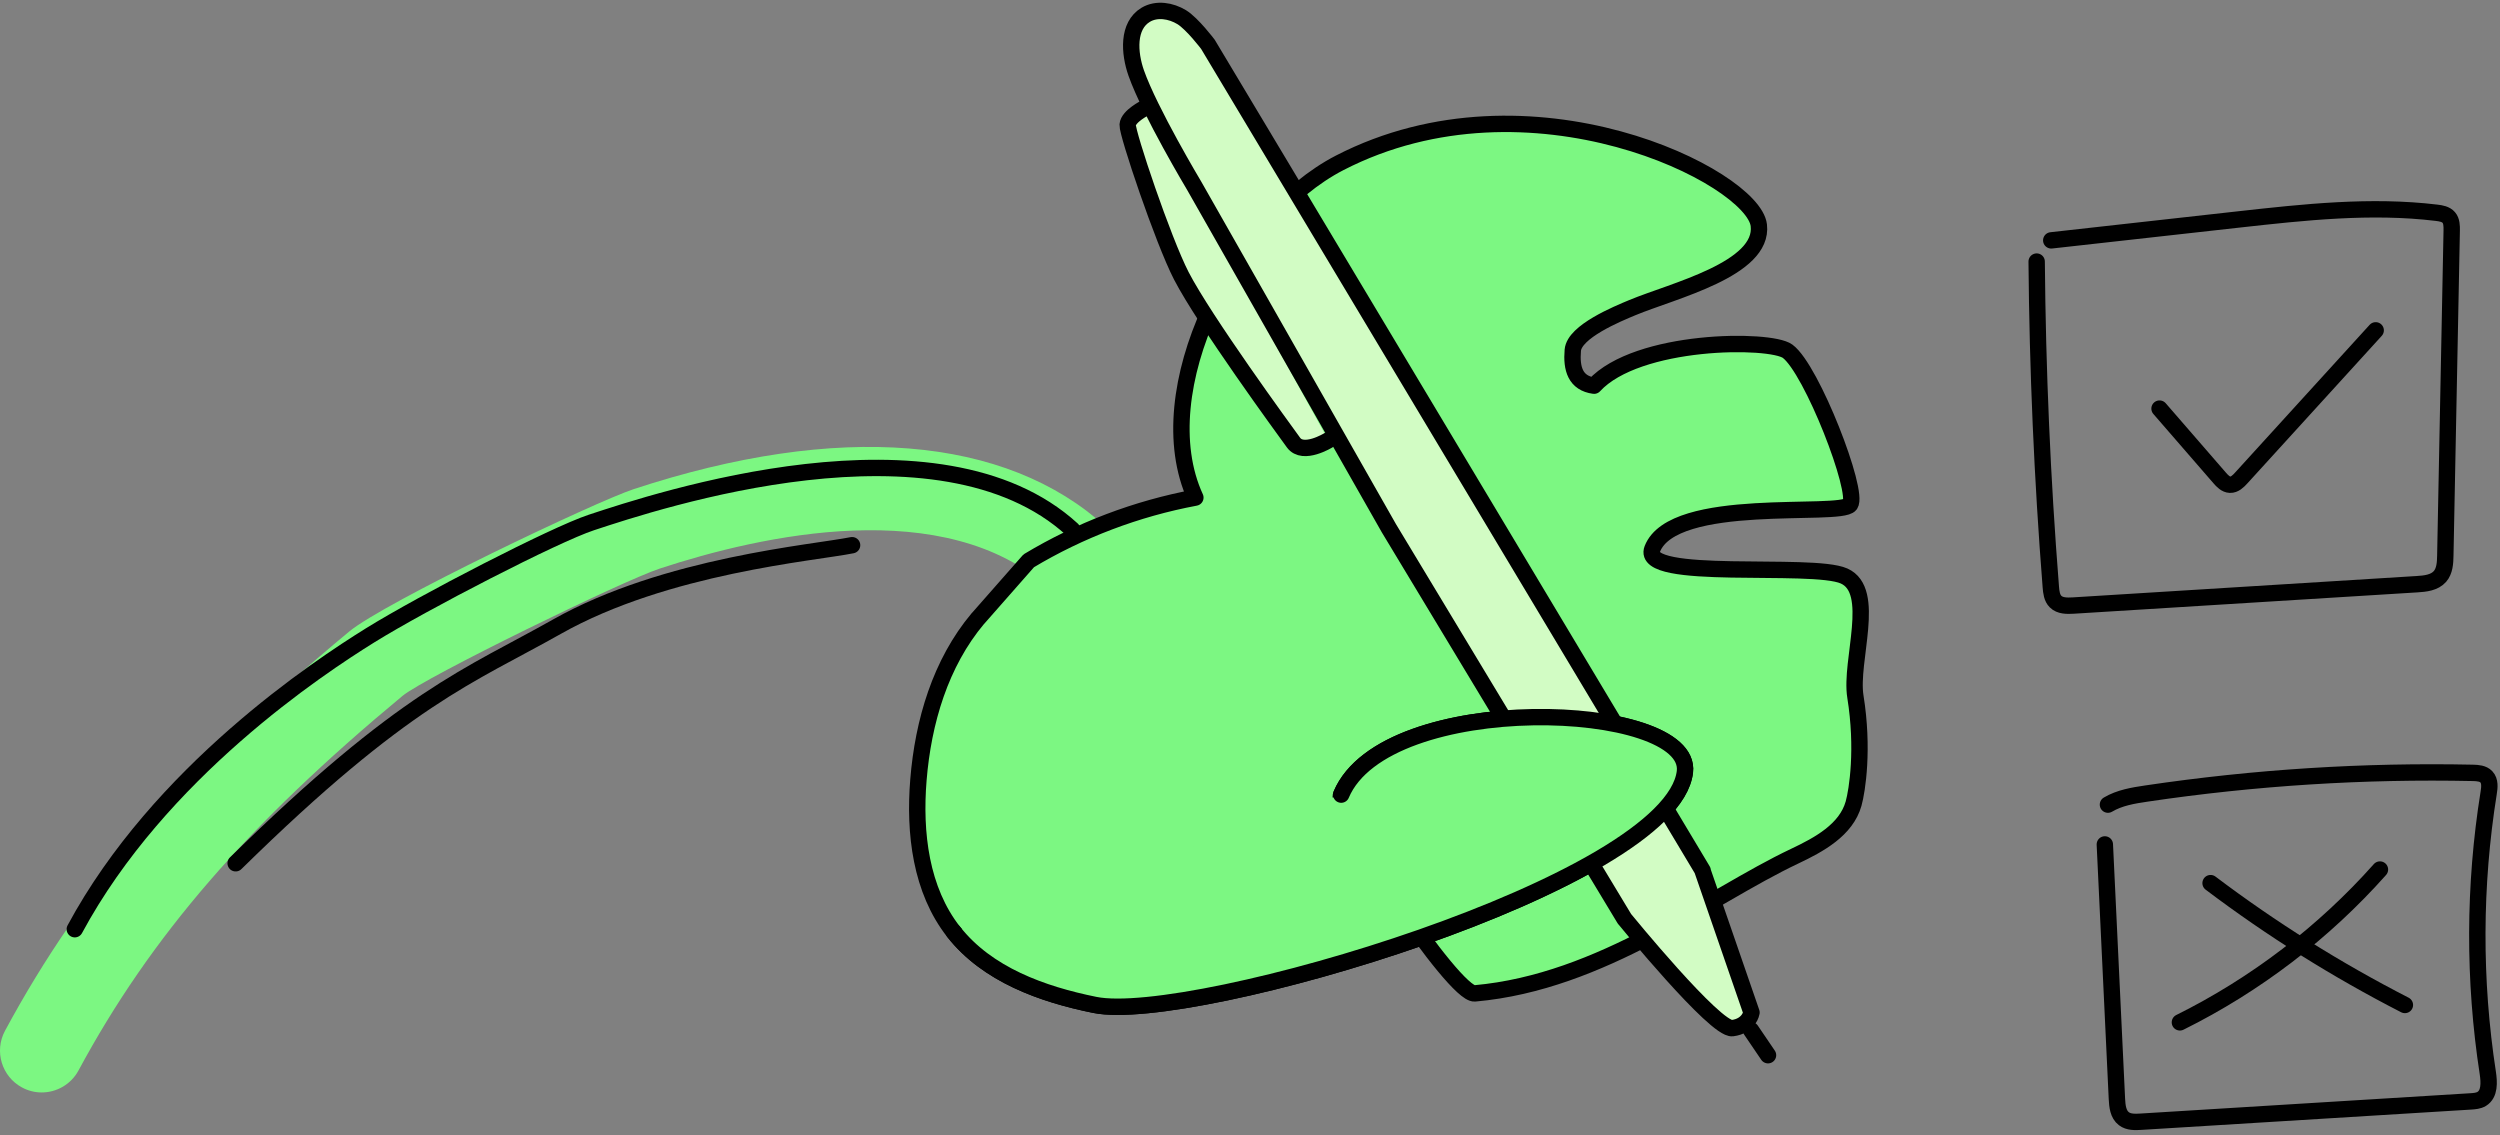
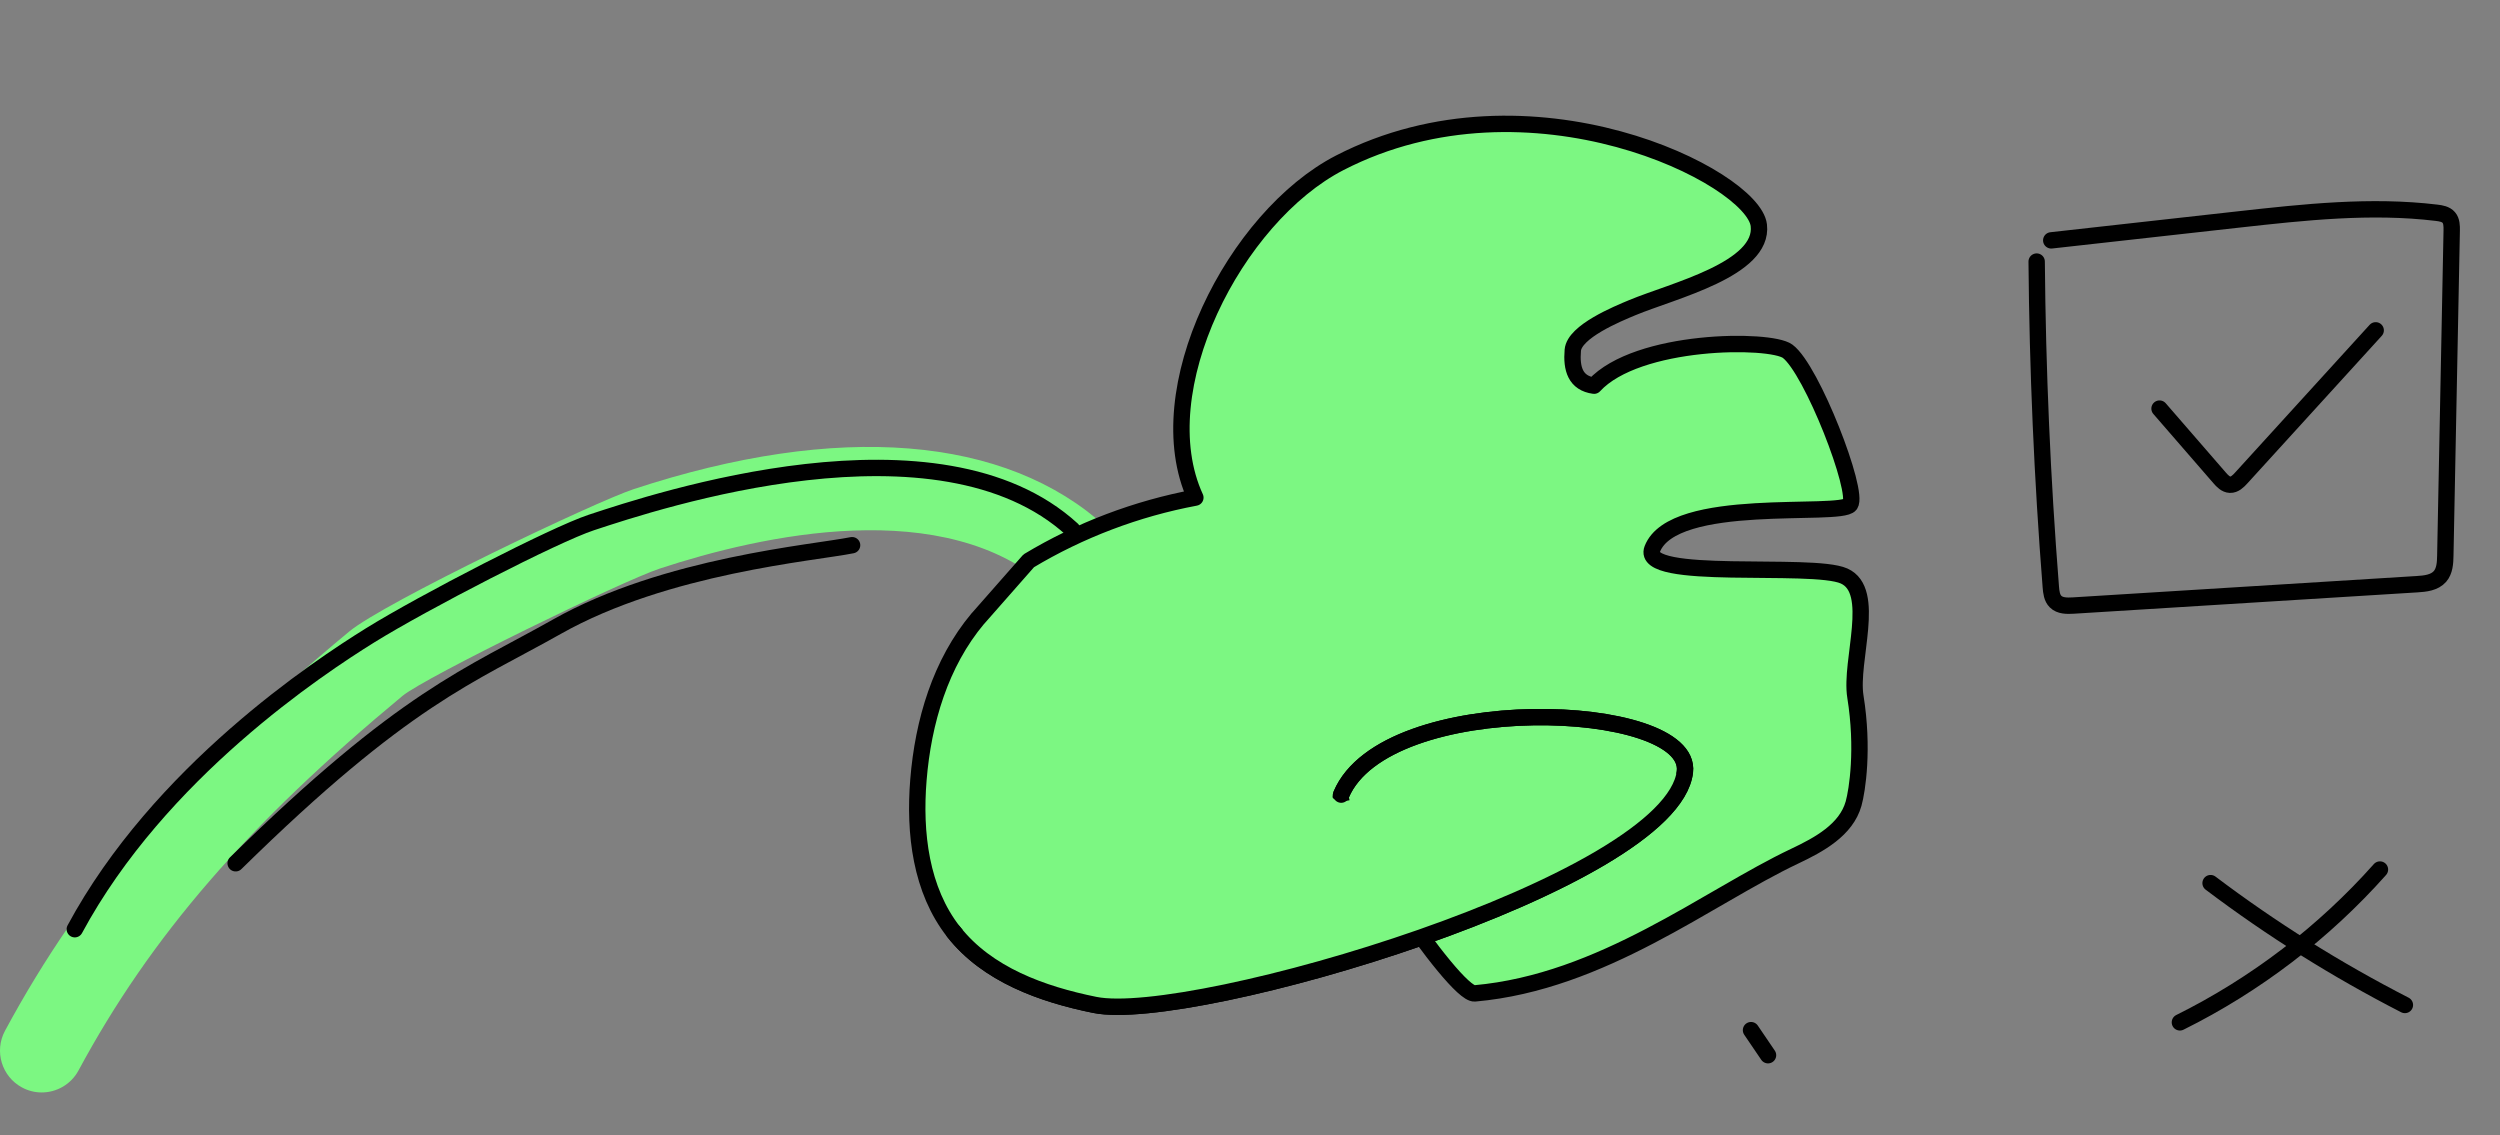
<svg xmlns="http://www.w3.org/2000/svg" width="458" height="208" viewBox="0 0 458 208" fill="none">
  <rect x="0" y="0" width="458" height="208" fill="#808080" stroke="none" />
  <path d="M7.648 200.137C6.419 200.137 5.18 199.847 4.029 199.221C0.309 197.211 -1.087 192.577 0.912 188.847C15.143 162.426 33.999 140.551 63.98 115.693C70.436 110.344 108.985 91.952 116.101 89.607C153.533 77.29 184.262 79.758 202.637 96.564C205.754 99.423 205.977 104.258 203.118 107.385C200.258 110.512 195.421 110.724 192.294 107.865C173.248 90.445 139.38 98.072 120.882 104.158C114.079 106.391 77.977 124.001 73.743 127.485C45.37 151.014 27.621 171.527 14.384 196.106C12.999 198.674 10.363 200.137 7.637 200.137H7.648Z" fill="#7CF782" />
  <path d="M196.427 97.011C171.964 74.644 120.324 91.763 108.349 95.716C101.647 97.915 77.486 110.389 67.823 116.385C58.384 122.248 29.185 141.489 13.703 170.232" stroke="black" stroke-width="3" stroke-linecap="round" stroke-linejoin="round" />
  <path d="M156.102 99.881C149.187 101.288 122.01 103.521 102.004 114.822C86.097 123.8 74.134 127.72 43.17 158.15" stroke="black" stroke-width="3" stroke-linecap="round" stroke-linejoin="round" />
  <path d="M179.158 113.303C172.288 121.478 169.116 132.231 168.256 142.873C167.463 152.6 168.68 163.052 174.712 170.723C180.845 178.518 190.853 182.136 200.571 184.101C218.288 187.697 306.22 161.768 308.667 141.41C310.23 128.401 253.843 126.302 245.7 145.576C244.225 149.071 266.365 182.326 270.163 181.991C293.576 179.914 312.844 164.403 328.762 156.865C333.275 154.733 338.223 152.03 339.575 147.228C340.256 144.783 341.44 137.145 339.91 127.631C338.849 121.064 343.909 108.223 337.832 105.52C331.946 102.896 300.378 106.581 302.702 100.573C306.544 90.691 337.173 94.811 338.938 92.444C340.647 90.155 331.912 67.597 327.489 64.348C324.305 62.003 299.965 62.025 292.034 70.657C288.627 70.199 287.845 67.575 288.136 64.158C288.426 60.741 296.245 57.525 299.06 56.352C306.5 53.259 323.166 49.306 322.216 41.266C321.177 32.422 280.327 11.875 245.454 29.82C226.252 39.703 209.977 71.539 218.991 91.16C208.234 93.17 197.835 97.112 188.463 102.74L179.18 113.292L179.158 113.303Z" fill="#7CF782" stroke="black" stroke-width="3" stroke-linecap="round" stroke-linejoin="round" />
  <path d="M266.476 166.737C266.476 166.737 252.96 172.197 251.351 171.952C249.072 171.605 244.448 154.397 242.694 146.882C242.225 144.85 243.308 143.297 243.308 143.297C243.308 143.297 242.392 148.825 249.419 145.899C256.445 142.974 266.476 166.725 266.476 166.725V166.737Z" fill="#7CF782" />
-   <path d="M243.353 80.663C243.353 80.663 238.739 83.51 236.975 81.087C235.21 78.664 220.644 58.709 216.421 50.535C213.059 44.013 206.48 24.438 206.591 22.863C206.703 21.289 209.808 19.748 209.808 19.748" fill="#D2FCC4" />
-   <path d="M243.353 80.663C243.353 80.663 238.739 83.51 236.975 81.087C235.21 78.664 220.644 58.709 216.421 50.535C213.059 44.013 206.48 24.438 206.591 22.863C206.703 21.289 209.808 19.748 209.808 19.748" stroke="black" stroke-width="3" stroke-linecap="round" stroke-linejoin="round" />
-   <path d="M311.928 159.478L221.292 8.123C221.292 8.123 218.466 4.371 216.5 3.153C214.523 1.947 211.898 1.512 209.898 2.707C206.536 4.717 206.86 9.697 208.156 13.382C210.647 20.451 218.767 34.019 218.767 34.019L254.434 96.754L297.596 168.322C297.596 168.322 314.251 188.747 317.368 188.356C320.484 187.965 320.875 185.497 320.875 185.497L311.894 159.489L311.928 159.478Z" fill="#D2FCC4" stroke="black" stroke-width="3" stroke-linecap="round" stroke-linejoin="round" />
-   <path d="M323.902 193.314L320.785 188.724Z" fill="#D2FCC4" />
  <path d="M323.902 193.314L320.785 188.724" stroke="black" stroke-width="3" stroke-linecap="round" stroke-linejoin="round" />
  <path d="M270.619 134.788C270.619 134.788 276.472 133.873 277.902 133.94C279.332 134.007 287.922 133.873 294.3 134.978C300.679 136.084 303.672 137.513 304.253 138.484C304.834 139.456 305.426 143.621 304.778 144.336C304.13 145.051 301.204 149.216 296.389 152.209C291.575 155.201 283.119 159.623 283.119 159.623L269.268 135.436L270.63 134.788H270.619Z" fill="#7CF782" />
-   <path d="M174.723 170.723C180.855 178.518 190.864 182.136 200.582 184.101C218.298 187.697 306.231 161.767 308.677 141.41C310.241 128.401 253.853 126.301 245.71 145.575" fill="#7CF782" />
+   <path d="M174.723 170.723C180.855 178.518 190.864 182.136 200.582 184.101C218.298 187.697 306.231 161.767 308.677 141.41" fill="#7CF782" />
  <path d="M174.723 170.723C180.855 178.518 190.864 182.136 200.582 184.101C218.298 187.697 306.231 161.767 308.677 141.41C310.241 128.401 253.853 126.301 245.71 145.575" stroke="black" stroke-width="3" stroke-linecap="round" stroke-linejoin="round" />
-   <path d="M385.605 154.699C386.343 170.232 387.08 185.765 387.817 201.298C387.884 202.638 388.029 204.146 389.102 204.95C389.962 205.609 391.157 205.564 392.241 205.497C412.37 204.257 432.498 203.018 452.616 201.778C453.32 201.734 454.057 201.678 454.649 201.32C456.135 200.416 456.023 198.272 455.766 196.563C453.152 179.59 453.208 162.214 455.923 145.263C456.09 144.247 456.213 143.063 455.498 142.315C454.895 141.678 453.912 141.611 453.041 141.589C433.046 141.165 413.017 142.438 393.246 145.374C390.811 145.732 388.298 146.145 386.175 147.407" stroke="black" stroke-width="3" stroke-linecap="round" stroke-linejoin="round" />
  <path d="M373.117 47.921C373.285 67.809 374.145 87.698 375.709 107.53C375.787 108.49 375.899 109.54 376.58 110.21C377.395 111.025 378.691 111.003 379.842 110.936C400.82 109.629 421.797 108.334 442.775 107.027C444.294 106.938 445.992 106.759 446.998 105.609C447.88 104.593 447.958 103.13 447.981 101.779C448.372 81.924 448.763 62.07 449.154 42.215C449.165 41.389 449.154 40.473 448.617 39.848C448.081 39.222 447.188 39.077 446.372 38.977C434.342 37.525 422.166 38.865 410.113 40.205C398.675 41.478 387.225 42.762 375.787 44.035" stroke="black" stroke-width="3" stroke-linecap="round" stroke-linejoin="round" />
  <path d="M395.627 74.856L406.63 87.541C407.144 88.133 407.747 88.77 408.54 88.803C409.378 88.837 410.048 88.167 410.606 87.552C418.817 78.541 427.016 69.529 435.226 60.518" stroke="black" stroke-width="3" stroke-linecap="round" stroke-linejoin="round" />
  <path d="M404.977 161.79C416.169 170.243 428.099 177.714 440.576 184.112" stroke="black" stroke-width="3" stroke-linecap="round" stroke-linejoin="round" />
  <path d="M436.007 159.299C425.731 170.857 413.209 180.416 399.357 187.295" stroke="black" stroke-width="3" stroke-linecap="round" stroke-linejoin="round" />
</svg>